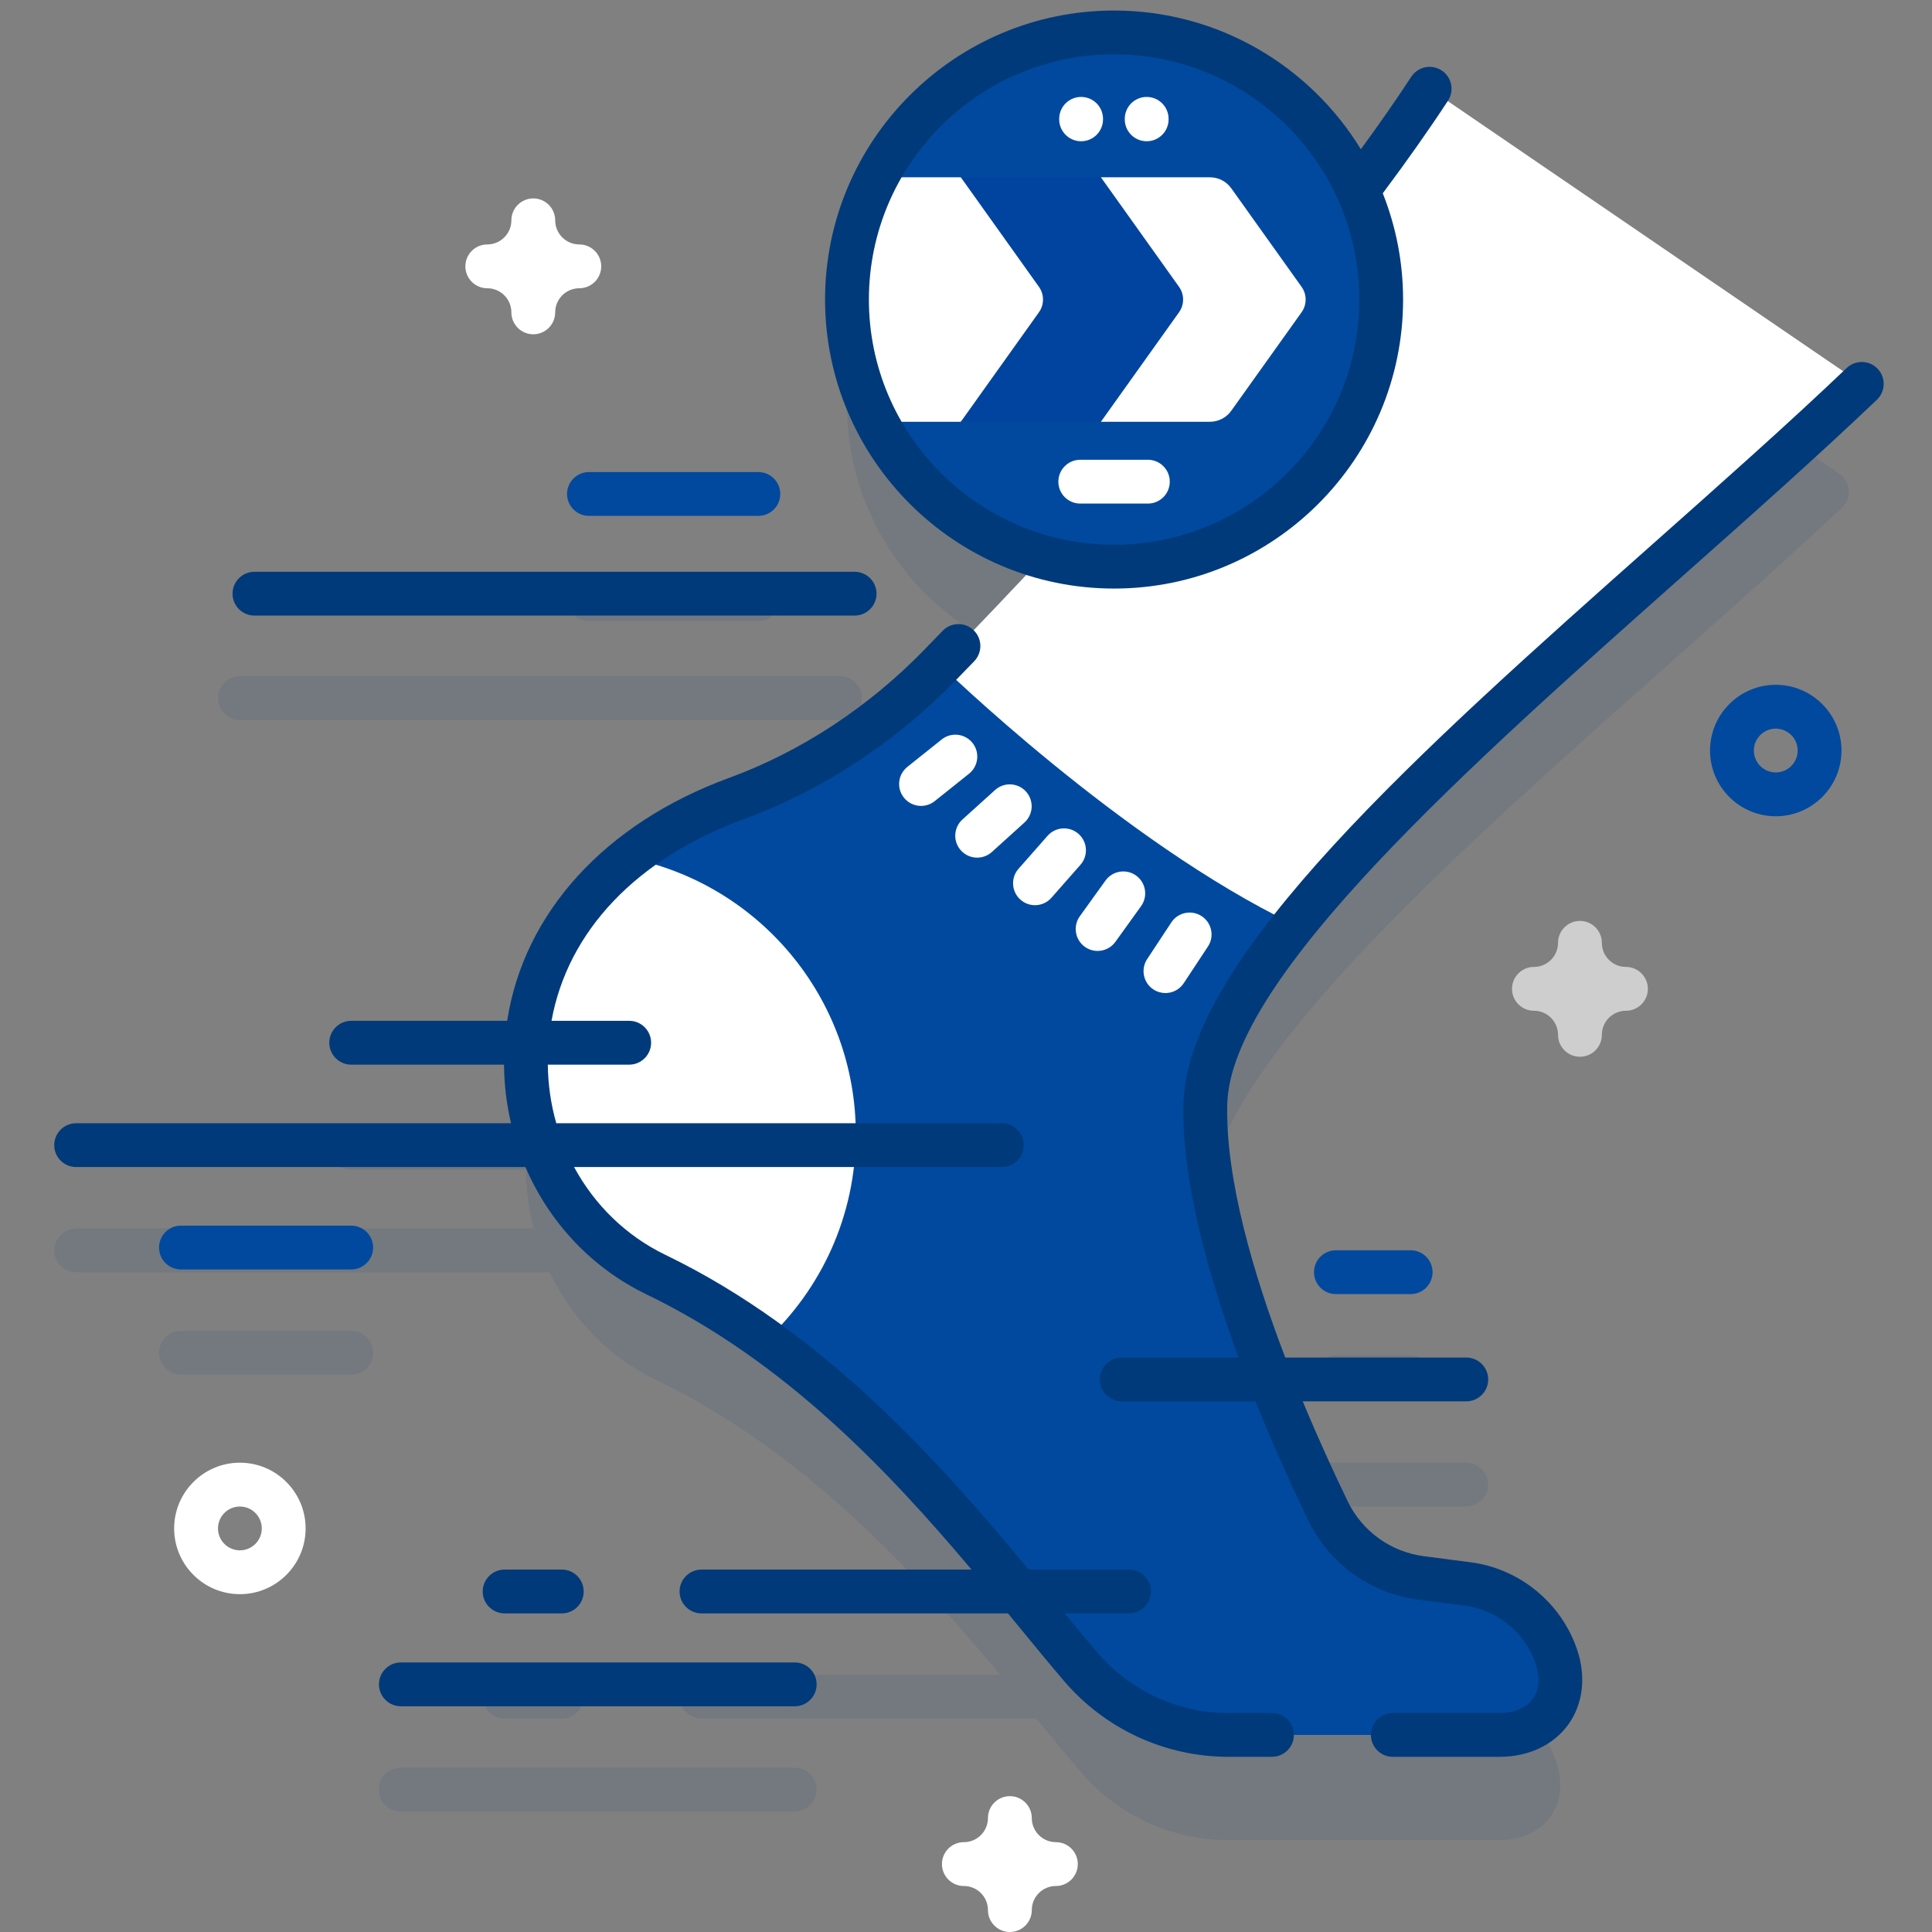
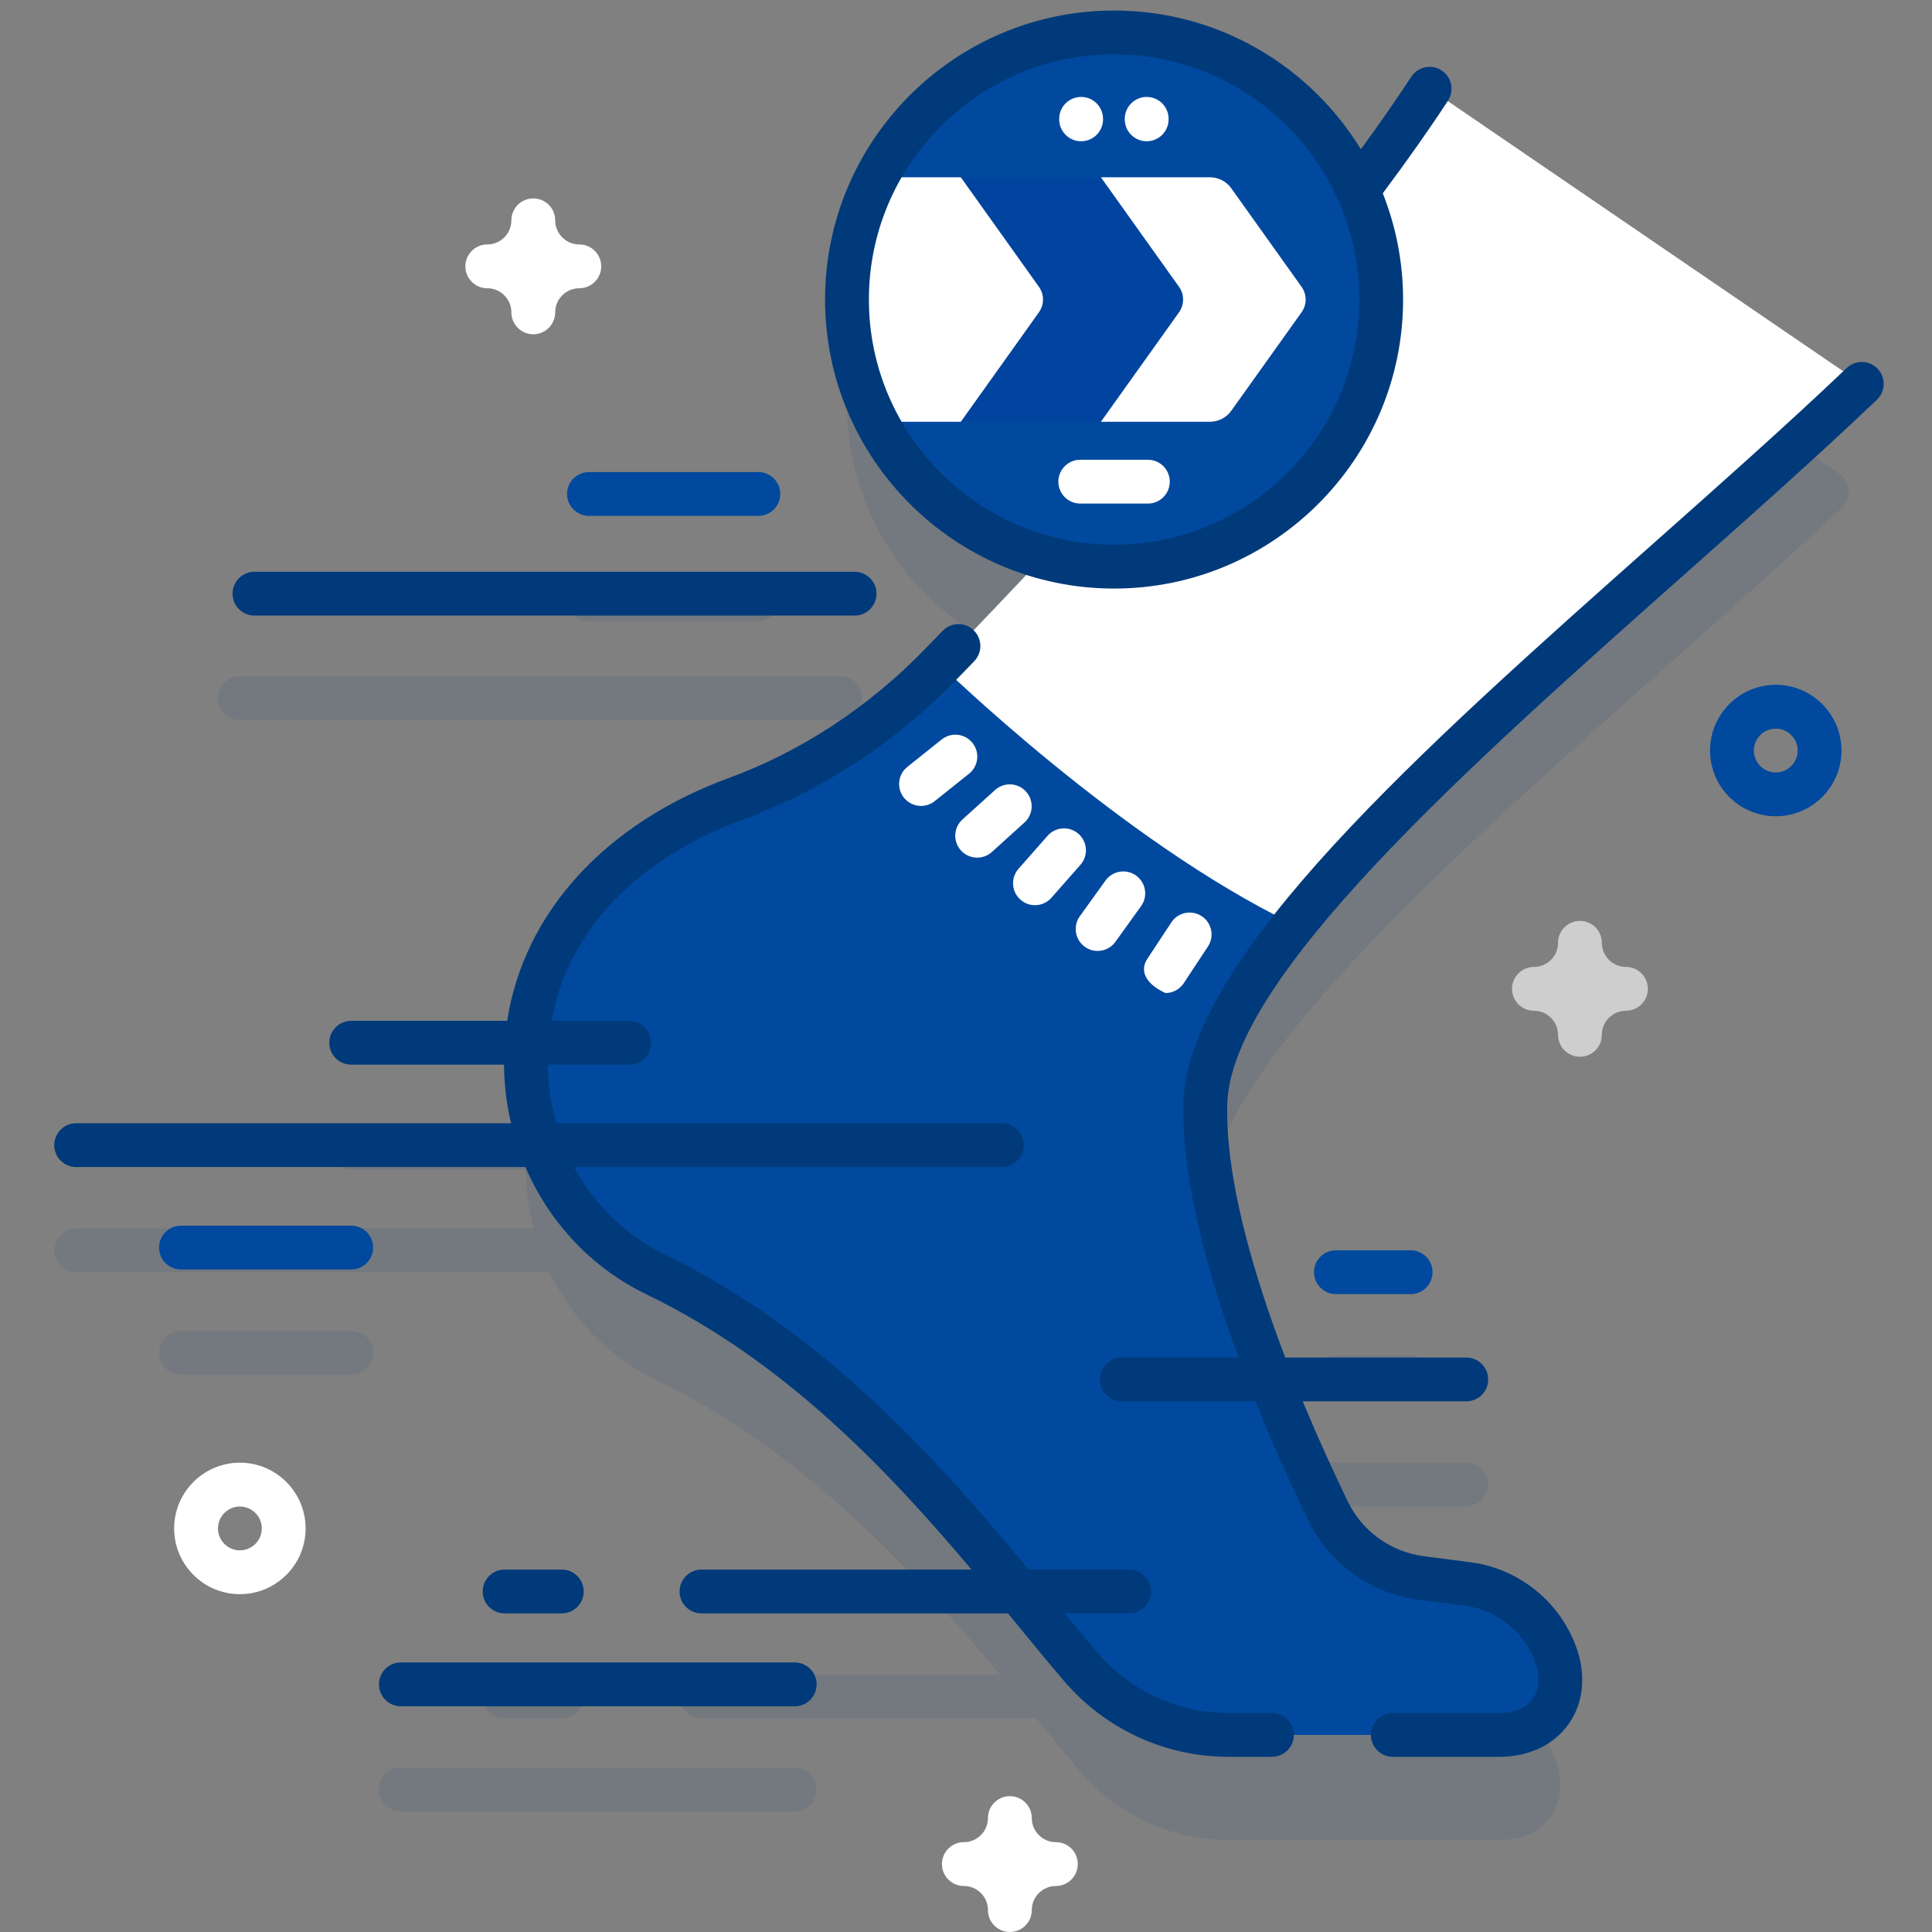
<svg xmlns="http://www.w3.org/2000/svg" width="80" height="80" viewBox="0 0 80 80" fill="none">
  <rect x="0" y="0" width="80" height="80" fill="#808080" stroke="none" />
  <g opacity="0.1">
    <path d="M32.9 73.194H16.591C16.09 73.194 15.684 73.6 15.684 74.101C15.684 74.602 16.09 75.008 16.591 75.008H32.9C33.401 75.008 33.808 74.602 33.808 74.101C33.808 73.6 33.401 73.194 32.9 73.194Z" fill="#013A7A" />
    <path d="M9.935 29.815H34.786C35.287 29.815 35.693 29.408 35.693 28.907C35.693 28.406 35.287 28 34.786 28H9.935C9.434 28 9.027 28.406 9.027 28.907C9.027 29.408 9.433 29.815 9.935 29.815Z" fill="#013A7A" />
    <path d="M24.392 25.717H31.405C31.906 25.717 32.313 25.311 32.313 24.81C32.313 24.309 31.906 23.902 31.405 23.902H24.392C23.891 23.902 23.484 24.309 23.484 24.81C23.484 25.311 23.891 25.717 24.392 25.717Z" fill="#013A7A" />
    <path d="M14.546 55.106H7.497C6.996 55.106 6.59 55.513 6.59 56.014C6.59 56.514 6.996 56.921 7.497 56.921H14.546C15.047 56.921 15.453 56.514 15.453 56.014C15.453 55.513 15.047 55.106 14.546 55.106Z" fill="#013A7A" />
    <path d="M23.259 71.162C23.76 71.162 24.166 70.756 24.166 70.255C24.166 69.754 23.76 69.348 23.259 69.348H20.892C20.391 69.348 19.984 69.754 19.984 70.255C19.984 70.756 20.391 71.162 20.892 71.162H23.259Z" fill="#013A7A" />
    <path d="M55.31 56.127C54.809 56.127 54.402 56.533 54.402 57.034C54.402 57.535 54.809 57.941 55.31 57.941H58.404C58.905 57.941 59.311 57.535 59.311 57.034C59.311 56.533 58.905 56.127 58.404 56.127H55.31Z" fill="#013A7A" />
    <path d="M76.156 19.615L59.956 8.547C59.541 8.264 58.976 8.371 58.695 8.787C57.941 9.899 57.109 11.052 56.222 12.227C54.418 8.217 50.297 5.474 45.563 5.712C39.934 5.995 35.371 10.558 35.087 16.187C34.819 21.524 38.336 26.082 43.188 27.419C41.637 29.078 40.187 30.593 38.933 31.884C36.563 34.325 33.697 36.247 30.501 37.418C25.207 39.357 22.541 42.961 21.92 46.625H14.582C14.108 46.625 13.684 46.972 13.639 47.443C13.588 47.984 14.012 48.44 14.543 48.44H21.777C21.786 49.265 21.895 50.08 22.098 50.866H3.193C2.719 50.866 2.295 51.212 2.25 51.684C2.199 52.225 2.623 52.68 3.154 52.68H22.759C23.668 54.578 25.175 56.175 27.164 57.136C33.293 60.097 37.847 65.078 41.413 69.348H29.087C28.613 69.348 28.189 69.694 28.144 70.166C28.093 70.707 28.517 71.162 29.047 71.162H42.912C43.554 71.943 44.162 72.683 44.739 73.359C46.27 75.154 48.505 76.193 50.865 76.193H62.097C63.956 76.193 65.031 74.739 64.446 72.974C63.919 71.382 62.519 70.171 60.776 69.945L58.843 69.694C57.17 69.477 55.716 68.434 54.982 66.914C54.399 65.709 53.676 64.136 52.959 62.382H60.67C61.144 62.382 61.567 62.036 61.612 61.564C61.664 61.023 61.24 60.568 60.709 60.568H52.248C50.94 57.078 49.831 53.167 49.904 50.063C50.075 42.889 65.846 30.798 76.267 21.025C76.69 20.628 76.635 19.942 76.156 19.615Z" fill="#013A7A" />
  </g>
  <path d="M60.778 65.59L58.845 65.34C57.172 65.123 55.718 64.079 54.984 62.559C53.11 58.683 49.78 51.013 49.906 45.709C50.081 38.343 66.698 25.796 77.089 15.896L59.201 3.675C54.038 11.56 44.538 21.759 38.936 27.529C36.565 29.971 33.699 31.892 30.503 33.063C19.039 37.262 19.893 49.268 27.167 52.782C35.386 56.752 40.776 64.357 44.743 69.007C46.273 70.801 48.508 71.839 50.866 71.839H52.671L55.164 70.931L57.669 71.839H62.099C63.958 71.839 65.032 70.384 64.448 68.619C63.921 67.027 62.521 65.816 60.778 65.59Z" fill="white" />
  <path d="M30.503 33.063C19.039 37.262 19.893 49.268 27.167 52.782C35.386 56.752 40.776 64.357 44.743 69.007C46.273 70.801 48.508 71.839 50.866 71.839H62.099C63.958 71.839 65.032 70.384 64.448 68.619C63.921 67.027 62.521 65.816 60.778 65.59L58.845 65.34C57.172 65.123 55.718 64.079 54.984 62.559C53.11 58.683 49.78 51.013 49.906 45.709C49.956 43.597 51.36 41.059 53.579 38.28C46.446 34.858 38.935 27.529 38.935 27.529C36.565 29.97 33.699 31.892 30.503 33.063Z" fill="#00499E" />
-   <path d="M26.029 35.525C19.46 40.789 21.024 49.814 27.166 52.782C28.789 53.565 30.3 54.493 31.713 55.509C34.003 53.38 35.438 50.342 35.438 46.968C35.438 41.298 31.391 36.575 26.029 35.525Z" fill="white" />
  <path d="M46.119 23.464C52.227 23.464 57.179 18.512 57.179 12.403C57.179 6.295 52.227 1.343 46.119 1.343C40.011 1.343 35.059 6.295 35.059 12.403C35.059 18.512 40.011 23.464 46.119 23.464Z" fill="#00499E" />
  <path d="M36.286 7.341C35.503 8.858 35.059 10.578 35.059 12.403C35.059 14.228 35.503 15.947 36.286 17.465H39.785L45.049 12.403L39.785 7.341H36.286Z" fill="white" />
  <path d="M51.16 12.404L45.585 17.465H39.785L43.02 12.931C43.245 12.616 43.245 12.192 43.02 11.877L39.785 7.341H45.585L51.16 12.404Z" fill="#01449F" />
  <path d="M53.895 12.931L50.985 17.008C50.781 17.294 50.451 17.465 50.099 17.465H45.586L48.821 12.931C49.046 12.615 49.046 12.192 48.821 11.877L45.586 7.341H50.099C50.451 7.341 50.781 7.511 50.985 7.798L53.895 11.877C54.12 12.192 54.12 12.615 53.895 12.931Z" fill="white" />
  <path d="M47.531 20.852H44.731C44.23 20.852 43.824 20.446 43.824 19.945C43.824 19.444 44.23 19.038 44.731 19.038H47.531C48.032 19.038 48.438 19.444 48.438 19.945C48.438 20.446 48.032 20.852 47.531 20.852Z" fill="white" />
  <path d="M44.767 5.849C44.266 5.849 43.859 5.443 43.859 4.942V4.921C43.859 4.42 44.266 4.014 44.767 4.014C45.268 4.014 45.674 4.42 45.674 4.921V4.942C45.674 5.443 45.268 5.849 44.767 5.849Z" fill="white" />
  <path d="M47.481 5.849C46.98 5.849 46.574 5.443 46.574 4.942V4.921C46.574 4.42 46.98 4.014 47.481 4.014C47.983 4.014 48.389 4.42 48.389 4.921V4.942C48.389 5.443 47.983 5.849 47.481 5.849Z" fill="white" />
  <path d="M52.669 70.931H50.864C48.773 70.931 46.793 70.015 45.431 68.418C45.002 67.915 44.554 67.375 44.087 66.807H46.752C47.252 66.807 47.659 66.401 47.659 65.9C47.659 65.399 47.252 64.993 46.752 64.993H42.593C38.96 60.605 34.127 55.137 27.559 51.964C25.92 51.173 24.617 49.888 23.772 48.325H41.486C41.987 48.325 42.394 47.919 42.394 47.418C42.394 46.917 41.987 46.511 41.486 46.511H23.034C22.813 45.735 22.693 44.92 22.684 44.085H26.054C26.555 44.085 26.961 43.678 26.961 43.177C26.961 42.676 26.555 42.27 26.054 42.27H22.837C23.511 38.552 26.354 35.548 30.814 33.914C34.046 32.73 37.079 30.741 39.584 28.16C39.828 27.909 40.082 27.647 40.34 27.38C40.688 27.019 40.678 26.445 40.317 26.097C39.956 25.749 39.382 25.759 39.034 26.12C38.777 26.385 38.525 26.646 38.282 26.896C35.966 29.282 33.167 31.12 30.189 32.211C25.045 34.095 21.689 37.804 21.001 42.27H14.543C14.042 42.27 13.635 42.676 13.635 43.177C13.635 43.678 14.042 44.085 14.543 44.085H20.87C20.877 44.914 20.976 45.727 21.16 46.511H3.153C2.652 46.511 2.246 46.917 2.246 47.418C2.246 47.919 2.652 48.325 3.153 48.325H21.757C22.738 50.604 24.484 52.494 26.77 53.598C32.481 56.357 36.747 60.865 40.229 64.993H29.047C28.546 64.993 28.14 65.399 28.14 65.9C28.14 66.401 28.546 66.807 29.047 66.807H41.738C41.89 66.993 42.042 67.177 42.191 67.359C42.844 68.154 43.461 68.905 44.05 69.596C45.758 71.597 48.242 72.746 50.864 72.746H52.669C53.17 72.746 53.577 72.339 53.577 71.838C53.577 71.337 53.17 70.931 52.669 70.931Z" fill="#013A7A" />
  <path d="M77.75 15.27C77.404 14.907 76.83 14.893 76.467 15.239C74.044 17.547 71.328 19.959 68.453 22.511C58.962 30.938 49.147 39.652 49.003 45.687C48.929 48.821 49.992 52.7 51.286 56.213H46.45C45.949 56.213 45.543 56.619 45.543 57.12C45.543 57.621 45.949 58.027 46.45 58.027H51.986C52.746 59.914 53.528 61.623 54.171 62.954C55.041 64.754 56.746 65.982 58.732 66.239L60.665 66.49C62.015 66.665 63.163 67.613 63.591 68.904C63.777 69.467 63.733 69.98 63.467 70.348C63.195 70.724 62.711 70.931 62.103 70.931H57.673C57.172 70.931 56.766 71.338 56.766 71.839C56.766 72.34 57.172 72.746 57.673 72.746H62.103C63.292 72.746 64.325 72.259 64.938 71.411C65.546 70.57 65.683 69.448 65.314 68.334C64.668 66.385 62.935 64.955 60.899 64.691L58.966 64.44C57.589 64.261 56.407 63.411 55.805 62.165C55.254 61.025 54.597 59.599 53.944 58.027H60.715C61.216 58.027 61.623 57.621 61.623 57.12C61.623 56.619 61.216 56.213 60.715 56.213H53.22C51.884 52.717 50.745 48.797 50.818 45.73C50.943 40.485 60.886 31.657 69.658 23.868C72.546 21.305 75.273 18.883 77.719 16.552C78.081 16.207 78.095 15.633 77.75 15.27Z" fill="#013A7A" />
  <path d="M46.132 24.371C52.731 24.371 58.099 19.003 58.099 12.404C58.099 10.851 57.799 9.367 57.258 8.004C58.274 6.644 59.182 5.355 59.956 4.172C60.231 3.753 60.114 3.19 59.694 2.916C59.275 2.642 58.713 2.759 58.438 3.178C57.825 4.114 57.124 5.122 56.35 6.18C54.245 2.738 50.453 0.436 46.132 0.436C39.533 0.436 34.164 5.805 34.164 12.404C34.164 19.003 39.533 24.371 46.132 24.371ZM46.132 2.25C51.73 2.25 56.285 6.805 56.285 12.403C56.285 18.002 51.73 22.556 46.132 22.556C40.533 22.556 35.979 18.002 35.979 12.403C35.979 6.805 40.533 2.25 46.132 2.25Z" fill="#013A7A" />
  <path d="M32.908 68.838H16.599C16.098 68.838 15.691 69.244 15.691 69.745C15.691 70.246 16.098 70.653 16.599 70.653H32.908C33.409 70.653 33.815 70.246 33.815 69.745C33.815 69.244 33.409 68.838 32.908 68.838Z" fill="#013A7A" />
  <path d="M10.536 25.49H35.387C35.888 25.49 36.295 25.084 36.295 24.583C36.295 24.082 35.888 23.676 35.387 23.676H10.536C10.035 23.676 9.629 24.082 9.629 24.583C9.629 25.084 10.035 25.49 10.536 25.49Z" fill="#013A7A" />
  <path d="M24.388 21.361H31.402C31.903 21.361 32.309 20.955 32.309 20.454C32.309 19.953 31.903 19.547 31.402 19.547H24.388C23.887 19.547 23.48 19.953 23.48 20.454C23.48 20.955 23.887 21.361 24.388 21.361Z" fill="#00499E" />
  <path d="M14.542 50.751H7.493C6.992 50.751 6.586 51.157 6.586 51.658C6.586 52.159 6.992 52.565 7.493 52.565H14.542C15.043 52.565 15.45 52.159 15.45 51.658C15.45 51.157 15.043 50.751 14.542 50.751Z" fill="#00499E" />
  <path d="M23.263 66.807C23.764 66.807 24.17 66.401 24.17 65.9C24.17 65.399 23.764 64.992 23.263 64.992H20.896C20.395 64.992 19.988 65.399 19.988 65.9C19.988 66.401 20.395 66.807 20.896 66.807H23.263Z" fill="#013A7A" />
  <path d="M55.318 51.771C54.816 51.771 54.41 52.178 54.41 52.678C54.41 53.18 54.816 53.586 55.318 53.586H58.411C58.913 53.586 59.319 53.18 59.319 52.678C59.319 52.178 58.913 51.771 58.411 51.771H55.318Z" fill="#00499E" />
  <path d="M38.138 33.371C37.872 33.371 37.608 33.254 37.429 33.03C37.116 32.638 37.18 32.068 37.572 31.755L38.993 30.62C39.385 30.307 39.956 30.371 40.269 30.763C40.581 31.154 40.517 31.725 40.126 32.038L38.704 33.173C38.537 33.306 38.337 33.371 38.138 33.371Z" fill="white" />
  <path d="M40.462 35.513C40.215 35.513 39.968 35.412 39.789 35.214C39.453 34.843 39.482 34.269 39.853 33.933L41.203 32.713C41.575 32.377 42.148 32.406 42.484 32.777C42.821 33.149 42.792 33.723 42.42 34.059L41.071 35.279C40.897 35.436 40.679 35.513 40.462 35.513Z" fill="white" />
  <path d="M42.856 37.482C42.643 37.482 42.429 37.407 42.257 37.255C41.881 36.925 41.844 36.351 42.175 35.975L43.377 34.609C43.709 34.233 44.282 34.197 44.658 34.528C45.034 34.859 45.071 35.432 44.74 35.808L43.538 37.174C43.358 37.378 43.108 37.482 42.856 37.482Z" fill="white" />
  <path d="M45.45 39.376C45.266 39.376 45.081 39.32 44.92 39.205C44.514 38.912 44.421 38.345 44.714 37.938L45.776 36.462C46.069 36.055 46.636 35.963 47.043 36.255C47.449 36.548 47.542 37.115 47.249 37.522L46.187 38.998C46.01 39.245 45.732 39.376 45.45 39.376Z" fill="white" />
-   <path d="M48.258 41.12C48.087 41.12 47.913 41.072 47.759 40.97C47.341 40.694 47.226 40.131 47.502 39.713L48.503 38.194C48.779 37.776 49.342 37.661 49.76 37.937C50.178 38.212 50.294 38.775 50.018 39.194L49.016 40.712C48.842 40.977 48.553 41.12 48.258 41.12Z" fill="white" />
+   <path d="M48.258 41.12C47.341 40.694 47.226 40.131 47.502 39.713L48.503 38.194C48.779 37.776 49.342 37.661 49.76 37.937C50.178 38.212 50.294 38.775 50.018 39.194L49.016 40.712C48.842 40.977 48.553 41.12 48.258 41.12Z" fill="white" />
  <path d="M73.531 33.8C72.03 33.8 70.809 32.579 70.809 31.078C70.809 29.577 72.03 28.356 73.531 28.356C75.031 28.356 76.252 29.577 76.252 31.078C76.252 32.579 75.031 33.8 73.531 33.8ZM73.531 30.171C73.03 30.171 72.623 30.578 72.623 31.078C72.623 31.578 73.03 31.985 73.531 31.985C74.031 31.985 74.438 31.578 74.438 31.078C74.438 30.578 74.031 30.171 73.531 30.171Z" fill="#00499E" />
  <path d="M9.933 66.011C8.432 66.011 7.211 64.79 7.211 63.289C7.211 61.788 8.432 60.567 9.933 60.567C11.434 60.567 12.655 61.788 12.655 63.289C12.655 64.79 11.434 66.011 9.933 66.011ZM9.933 62.382C9.433 62.382 9.026 62.788 9.026 63.289C9.026 63.789 9.433 64.196 9.933 64.196C10.433 64.196 10.84 63.789 10.84 63.289C10.84 62.788 10.433 62.382 9.933 62.382Z" fill="white" />
  <path d="M22.082 13.842C21.581 13.842 21.175 13.435 21.175 12.934C21.175 12.384 20.727 11.936 20.177 11.936C19.676 11.936 19.27 11.53 19.27 11.029C19.27 10.528 19.676 10.122 20.177 10.122C20.727 10.122 21.175 9.674 21.175 9.124C21.175 8.623 21.581 8.216 22.082 8.216C22.583 8.216 22.989 8.623 22.989 9.124C22.989 9.674 23.437 10.122 23.988 10.122C24.488 10.122 24.895 10.528 24.895 11.029C24.895 11.53 24.488 11.936 23.988 11.936C23.437 11.936 22.989 12.384 22.989 12.934C22.989 13.435 22.583 13.842 22.082 13.842Z" fill="white" />
  <path d="M65.422 43.758C64.921 43.758 64.515 43.352 64.515 42.851C64.515 42.301 64.067 41.853 63.517 41.853C63.016 41.853 62.609 41.447 62.609 40.946C62.609 40.445 63.016 40.038 63.517 40.038C64.067 40.038 64.515 39.591 64.515 39.04C64.515 38.539 64.921 38.133 65.422 38.133C65.923 38.133 66.329 38.539 66.329 39.04C66.329 39.591 66.777 40.038 67.327 40.038C67.828 40.038 68.235 40.445 68.235 40.946C68.235 41.447 67.828 41.853 67.327 41.853C66.777 41.853 66.329 42.301 66.329 42.851C66.329 43.352 65.923 43.758 65.422 43.758Z" fill="white" fill-opacity="0.616" />
  <path d="M41.816 80C41.316 80 40.909 79.594 40.909 79.093C40.909 78.542 40.462 78.095 39.911 78.095C39.41 78.095 39.004 77.688 39.004 77.187C39.004 76.686 39.41 76.28 39.911 76.28C40.462 76.28 40.909 75.832 40.909 75.282C40.909 74.781 41.316 74.375 41.816 74.375C42.318 74.375 42.724 74.781 42.724 75.282C42.724 75.832 43.172 76.28 43.722 76.28C44.223 76.28 44.629 76.686 44.629 77.187C44.629 77.688 44.223 78.095 43.722 78.095C43.172 78.095 42.724 78.542 42.724 79.093C42.724 79.594 42.318 80 41.816 80Z" fill="white" />
</svg>